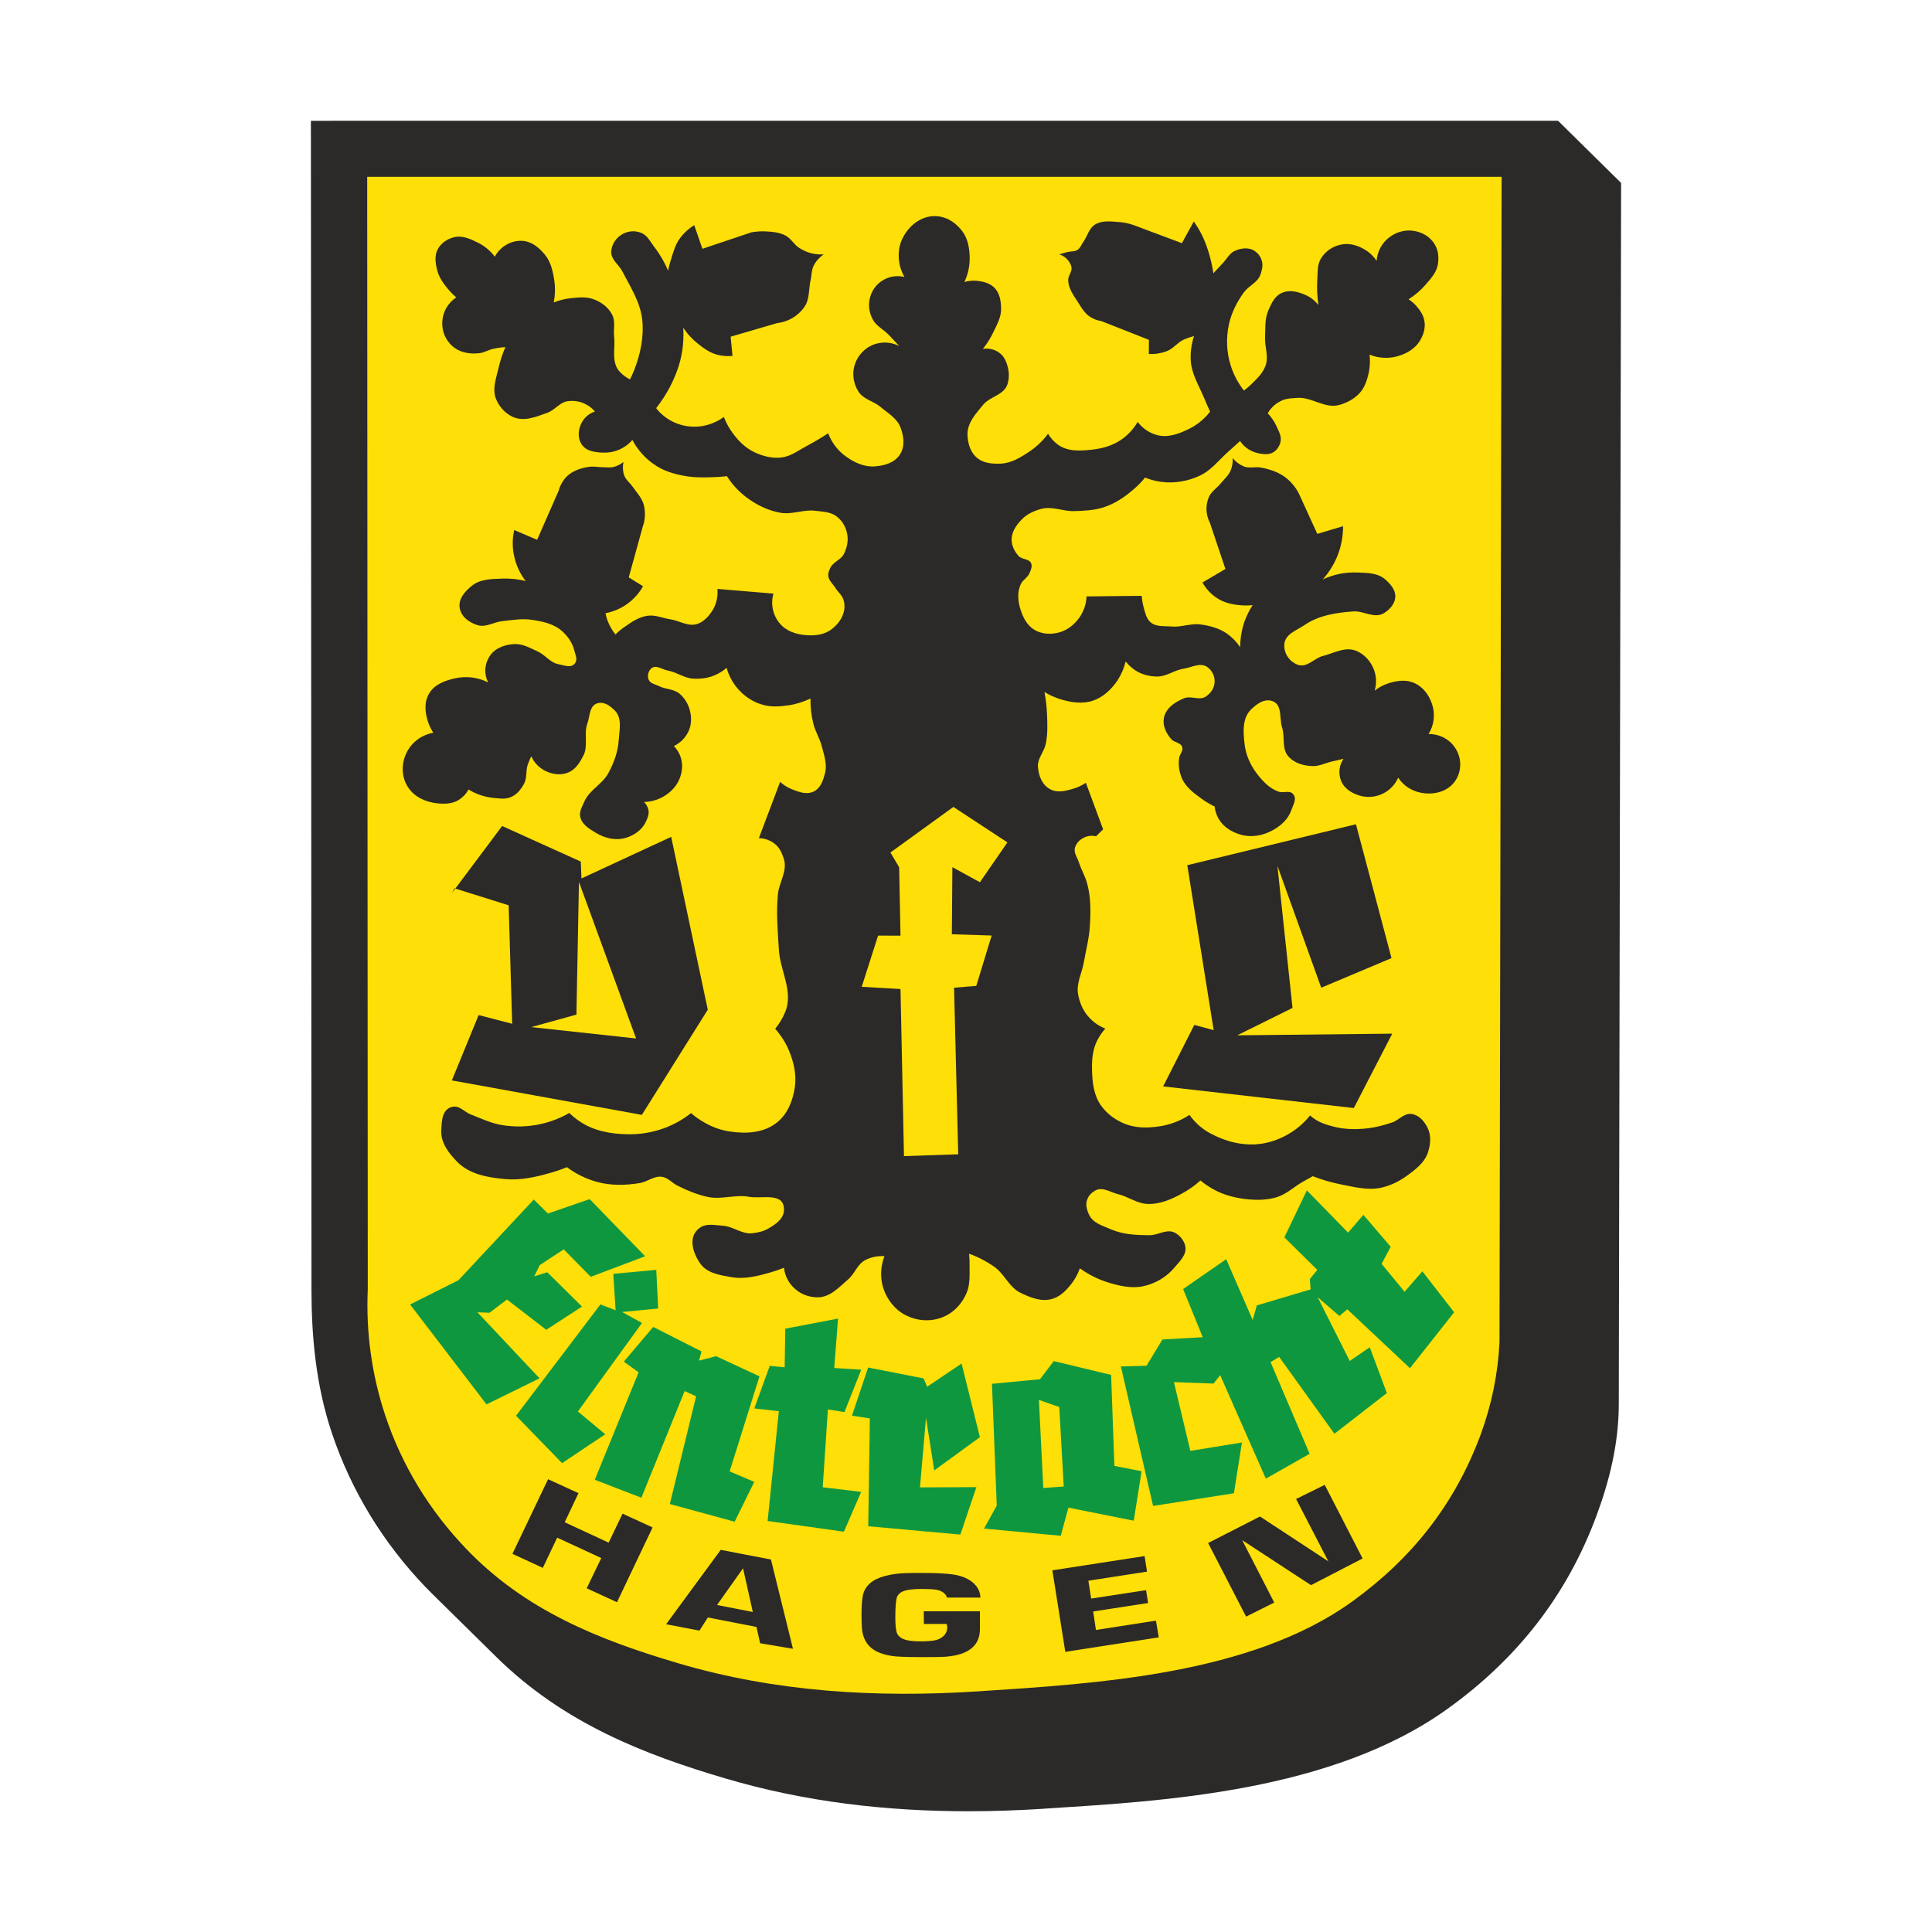
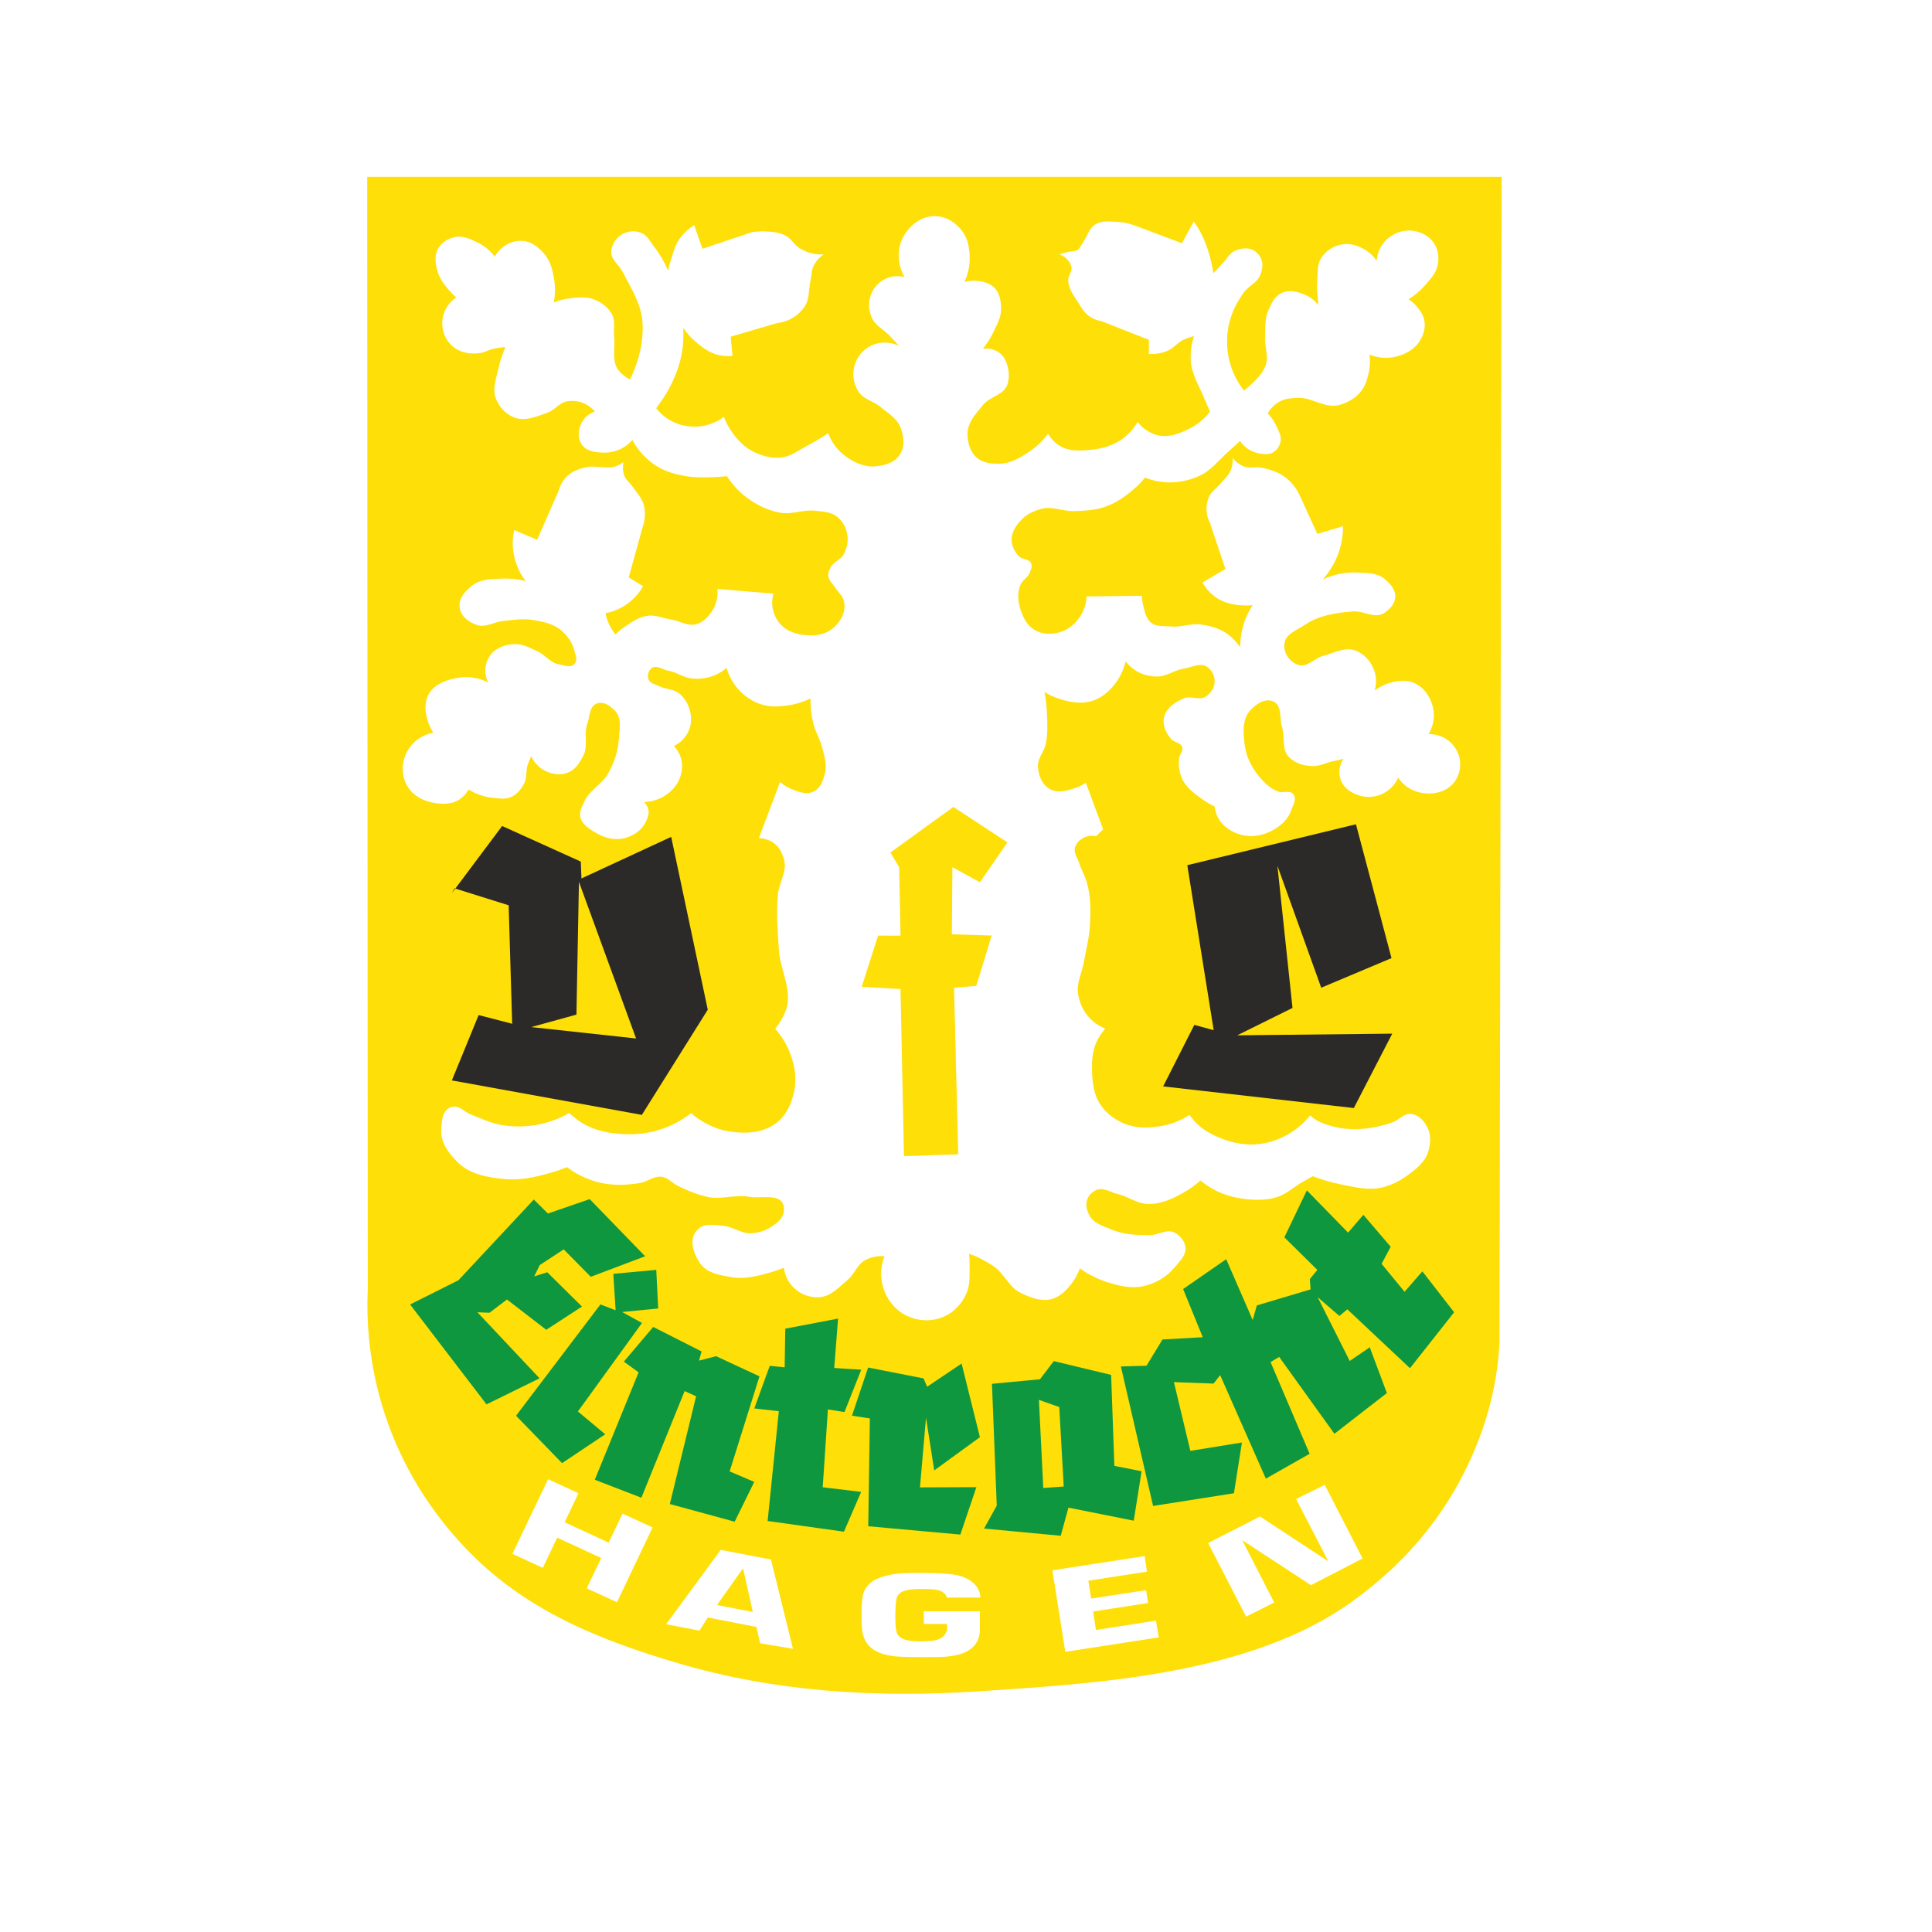
<svg xmlns="http://www.w3.org/2000/svg" xml:space="preserve" width="1000px" height="1000px" version="1.1" style="shape-rendering:geometricPrecision; text-rendering:geometricPrecision; image-rendering:optimizeQuality; fill-rule:evenodd; clip-rule:evenodd" viewBox="0 0 500 500">
  <defs>
    <style type="text/css">
   
    .fil0 {fill:none}
    .fil1 {fill:#2B2A29;fill-rule:nonzero}
    .fil2 {fill:#FEDF07;fill-rule:nonzero}
    .fil3 {fill:#0F9740;fill-rule:nonzero}
   
  </style>
  </defs>
  <g id="Ebene_x0020_1">
    <rect class="fil0" width="500" height="500" />
    <g id="VfL_x0020_Eintracht_x0020_Hagen.cdr">
-       <path class="fil1" d="M403.22 31.25l-322.76 0.01 0.15 302.39c0,11.89 1.07,24.69 5.29,37.25 4.99,14.89 13.28,28.4 24.12,39.72 0.72,0.74 1.43,1.46 2.13,2.15l16.32 16.07c17.48,17.22 38.55,25.31 59.19,31.4 20.8,6.16 41.99,8.51 62.94,8.51 6.55,0 13.12,-0.24 19.58,-0.65 0.32,-0.02 0.61,-0.07 0.89,-0.07 29.84,-1.91 73.76,-4.29 103.7,-25.89 17.66,-12.72 30.68,-29.03 38.4,-49.88 3.17,-8.53 5.75,-18.34 5.77,-28.74l0.6 -316.18 -16.32 -16.09 0 0z" />
      <path class="fil2" d="M95.03 45.76l293.59 0 -0.55 301.65c-0.4,8.16 -2.06,16.21 -4.88,23.87 -6.7,18.06 -17.84,32.1 -33.32,43.25 -26.09,18.79 -65.68,21.18 -96.94,23.2 -26.09,1.68 -52.24,0.17 -77.43,-7.29 -20.76,-6.13 -39.72,-13.78 -54.89,-29.65 -9.42,-9.83 -16.59,-21.52 -20.87,-34.37 -3.53,-10.55 -5.06,-21.68 -4.56,-32.77l-0.15 -287.89 0 0zm180.67 381.74l24.19 -3.75 -0.73 -4.33 -15.53 2.42 -0.72 -4.79 14.22 -2.19 -0.53 -3.33 -14.21 2.18 -0.72 -4.62 15.17 -2.35 -0.62 -4.03 -23.87 3.69 3.35 21.1zm-30.64 -14.05l8.66 0c-0.05,-2.28 -1.61,-4.13 -3.98,-5.13 -1.35,-0.58 -3.12,-1.24 -10.84,-1.24l-0.76 0 -0.75 0c-2.44,0 -4.86,0.01 -7.21,0.52 -3.57,0.72 -5.56,2.04 -6.55,4.24 -0.14,0.34 -0.67,1.49 -0.67,6.04 0,3.5 0.2,4.42 0.27,4.7 0.79,3.58 3.28,5.35 7.81,6.01 0.7,0.1 2.45,0.27 7.91,0.27 3.76,0 4.94,-0.05 5.44,-0.09l0.1 0c2.47,-0.2 9.11,-0.77 9.11,-7.17l0 -4.6 -14.53 0 0.03 3.28 5.63 0 0.28 0 0.05 0.29c0.05,0.21 0.08,0.4 0.08,0.64 0,1.37 -0.84,2.26 -1.75,2.76 -0.72,0.44 -1.73,0.81 -5.23,0.81 -3.71,0 -4.91,-0.69 -5.6,-1.45l-0.03 -0.03c-0.31,-0.33 -0.82,-0.98 -0.82,-4.7 0,-4.77 0.46,-5.46 0.65,-5.7 0.65,-0.96 1.78,-1.68 6.31,-1.68 3.23,0 4.19,0.27 4.72,0.51 0.88,0.38 1.5,1 1.67,1.72l0 0zm-72.67 6.9l8.63 1.65 2.17 -3.4 12.59 2.45 0.94 4.22 8.5 1.43 -5.7 -23.1 -12.99 -2.5 -14.14 19.25 0 0zm13.18 -4.98l6.73 -9.5 2.53 11.31 -9.26 -1.81 0 0zm-52.95 -13.24l7.86 3.63 3.72 -7.82 11.41 5.28 -3.77 7.83 7.84 3.6 9.21 -19.35 -7.77 -3.57 -3.6 7.5 -11.38 -5.27 3.57 -7.53 -7.87 -3.61 -9.22 19.31zm189.87 16.25l7.28 -3.64 -8.29 -16.15 17.81 11.65 13.35 -6.91 -9.8 -19.05 -7.41 3.66 8.34 16.13 -17.68 -11.6 -13.43 6.86 9.83 19.05zm-52.18 -239.3c1.25,0.8 2.61,1.39 4.04,1.85 2.79,0.87 5.81,1.35 8.62,0.36 2.61,-0.91 4.62,-2.87 6.18,-5.11 1,-1.53 1.75,-3.23 2.16,-5 0.88,1.12 2.01,2.09 3.28,2.75 1.46,0.77 3.09,1.11 4.7,1.15 2.51,0.1 4.57,-1.65 6.99,-2.01 2.12,-0.33 4.51,-1.82 6.38,-0.29 1.34,1.11 1.97,2.83 1.58,4.51 -0.29,1.25 -1.1,2.23 -2.13,2.95 -1.68,1.17 -3.88,-0.29 -5.71,0.48 -2.54,1.05 -5.12,2.85 -5.26,5.75 -0.08,1.83 0.83,3.48 1.98,4.82 0.77,0.91 2.57,0.86 2.86,2.16 0.23,0.96 -0.65,1.7 -0.79,2.61 -0.3,1.78 -0.04,3.57 0.64,5.25 0.96,2.33 3.07,3.91 5.06,5.34 1.08,0.79 2.23,1.49 3.45,2.07 0.12,1.1 0.48,2.23 1.06,3.21 1.2,2.09 3.35,3.4 5.65,4.07 2.74,0.8 5.61,0.29 8.08,-1 2.26,-1.18 4.24,-2.93 5.08,-5.37 0.45,-1.35 1.54,-2.95 0.41,-4.17 -0.91,-1.01 -2.47,-0.17 -3.64,-0.55 -2.48,-0.85 -4.25,-2.79 -5.78,-4.8 -1.7,-2.28 -2.83,-4.89 -3.12,-7.69 -0.35,-3.12 -0.62,-6.69 1.87,-8.99 1.34,-1.23 3,-2.5 4.91,-2.11 3.17,0.67 2.16,4.5 2.93,6.9 0.84,2.52 -0.21,5.68 1.8,7.72 1.63,1.68 3.98,2.3 6.28,2.32 1.65,0 3.16,-0.79 4.77,-1.17 1.06,-0.22 2.06,-0.48 3.07,-0.72 -1.16,1.68 -1.39,3.79 -0.65,5.68 0.82,2.07 2.83,3.28 4.93,3.88 1.87,0.53 3.91,0.37 5.66,-0.43 1.87,-0.84 3.38,-2.37 4.2,-4.24 1.31,2.01 3.4,3.4 5.8,3.88 3.45,0.7 7.31,-0.26 9.18,-3.38 1.84,-3.09 1.26,-6.97 -1.28,-9.49 -1.55,-1.51 -3.64,-2.35 -5.84,-2.3 1.44,-2.32 1.77,-5.15 0.91,-7.72 -0.82,-2.56 -2.61,-4.87 -5.25,-5.73 -1.92,-0.65 -3.95,-0.31 -5.87,0.26 -1.37,0.43 -2.64,1.08 -3.74,1.95 0.6,-1.99 0.45,-4.13 -0.44,-6.02 -0.85,-1.85 -2.32,-3.41 -4.24,-4.24 -2.9,-1.25 -5.84,0.57 -8.7,1.29 -2.25,0.55 -4.12,3.17 -6.56,2.26 -2.11,-0.82 -3.48,-2.81 -3.45,-5.01 0.01,-2.9 3.21,-3.84 5.29,-5.28 3.69,-2.52 8.24,-3.19 12.66,-3.5 2.63,-0.16 5.46,1.99 7.91,0.41 1.48,-0.94 2.75,-2.35 2.87,-4.12 0.1,-1.9 -1.25,-3.36 -2.59,-4.56 -1.98,-1.75 -4.79,-1.7 -7.34,-1.8 -3.04,-0.12 -6.08,0.51 -8.84,1.8 1.8,-2.04 3.24,-4.41 4.12,-6.97 0.77,-2.21 1.13,-4.49 1.13,-6.81l-6.66 1.99 -4.77 -10.43c-0.81,-1.6 -1.99,-3.04 -3.45,-4.17 -1.85,-1.41 -4.07,-2.13 -6.35,-2.56 -1.47,-0.29 -3.04,0.26 -4.44,-0.29 -1.15,-0.49 -2.13,-1.21 -2.88,-2.18 0.05,1.1 -0.11,2.15 -0.52,3.16 -0.51,1.34 -1.68,2.28 -2.55,3.36 -0.99,1.24 -2.49,2.13 -3.12,3.61 -0.9,2.16 -0.79,4.59 0.3,6.67l4 11.91 -5.94 3.5c0.84,1.49 1.96,2.76 3.35,3.76 2.28,1.66 5.14,2.16 7.91,2.19 0.58,0 1.15,-0.03 1.71,-0.1 -0.86,1.37 -1.59,2.83 -2.14,4.36 -0.69,2.11 -1.07,4.32 -1.07,6.55 -0.94,-1.42 -2.14,-2.64 -3.52,-3.6 -1.97,-1.34 -4.32,-1.96 -6.69,-2.3 -2.52,-0.36 -5.07,0.77 -7.58,0.53 -1.88,-0.17 -4.01,0.16 -5.44,-1.13 -1.1,-1 -1.39,-2.5 -1.77,-3.89 -0.25,-0.93 -0.41,-1.91 -0.49,-2.92l-14.28 0.15c-0.05,1.89 -0.68,3.73 -1.75,5.34 -1.37,1.99 -3.34,3.55 -5.73,4.08 -2.01,0.45 -4.17,0.31 -5.97,-0.75 -1.87,-1.1 -2.92,-3.09 -3.57,-5.08 -0.74,-2.23 -1.02,-4.74 0.09,-6.9 0.53,-1.01 1.68,-1.58 2.14,-2.64 0.35,-0.79 0.74,-1.58 0.52,-2.45 -0.38,-1.4 -2.42,-1.07 -3.3,-2.05 -0.97,-1.06 -1.66,-2.38 -1.8,-3.84 -0.19,-2.16 1.07,-4.02 2.54,-5.56 1.34,-1.44 3.16,-2.25 5.03,-2.78 2.88,-0.82 5.75,0.67 8.66,0.55 2.49,-0.07 5.06,-0.19 7.45,-0.94 3,-0.95 5.65,-2.73 7.98,-4.79 1.04,-0.88 1.99,-1.87 2.86,-2.95 1.82,0.75 3.78,1.15 5.72,1.25 2.85,0.09 5.69,-0.48 8.27,-1.66 3.07,-1.36 5.11,-4.12 7.55,-6.3 1.04,-0.91 2.07,-1.85 3.05,-2.75 1.1,1.69 2.9,2.84 4.92,3.21 1.19,0.21 2.51,0.38 3.59,-0.24 1.03,-0.58 1.66,-1.59 1.94,-2.69 0.36,-1.49 -0.46,-2.85 -1.05,-4.17 -0.56,-1.2 -1.32,-2.33 -2.24,-3.28 0.87,-1.54 2.21,-2.71 3.82,-3.38 1.2,-0.51 2.46,-0.51 3.76,-0.61 3.81,-0.31 7.33,2.98 11.12,1.78 2.07,-0.62 4.03,-1.7 5.4,-3.41 1.05,-1.31 1.59,-2.94 1.96,-4.55 0.41,-1.65 0.48,-3.33 0.29,-5.01 2.18,0.89 4.6,1.06 6.88,0.51 2.54,-0.65 4.91,-1.97 6.23,-4.24 0.89,-1.52 1.4,-3.26 1.08,-5.01 -0.26,-1.49 -1.11,-2.76 -2.11,-3.89 -0.56,-0.64 -1.25,-1.22 -1.98,-1.7 1.66,-1.05 3.15,-2.32 4.43,-3.81 1.32,-1.53 2.78,-3.12 3.13,-5.13 0.32,-1.75 0.17,-3.6 -0.74,-5.18 -1.21,-2.13 -3.48,-3.38 -5.89,-3.64 -2.14,-0.22 -4.27,0.45 -5.95,1.75 -1.89,1.44 -3.09,3.67 -3.25,6.04 -0.8,-1.17 -1.83,-2.16 -3.05,-2.88 -1.65,-0.98 -3.55,-1.63 -5.49,-1.41 -2.47,0.28 -4.7,1.68 -5.94,3.83 -0.93,1.63 -0.75,3.53 -0.87,5.32 -0.14,2.18 -0.04,4.39 0.29,6.6 -0.91,-1.13 -2.04,-2.05 -3.38,-2.62 -1.96,-0.86 -4.22,-1.44 -6.23,-0.45 -1.82,0.86 -2.62,2.8 -3.38,4.53 -0.94,2.16 -0.72,4.55 -0.82,6.82 -0.14,2.5 1.01,5.07 0.1,7.46 -0.7,1.94 -2.23,3.36 -3.69,4.79 -0.61,0.58 -1.23,1.11 -1.87,1.61 -1.54,-1.94 -2.71,-4.17 -3.45,-6.54 -1.08,-3.43 -1.21,-7.1 -0.44,-10.65 0.67,-2.99 2.07,-5.77 3.89,-8.27 1.22,-1.65 3.5,-2.49 4.24,-4.48 0.38,-1.13 0.72,-2.32 0.41,-3.5 -0.24,-1.01 -0.85,-1.94 -1.71,-2.56 -1.57,-1.2 -3.69,-0.92 -5.44,-0.1 -1.3,0.65 -1.94,2.04 -2.92,3.05 -0.82,0.91 -1.66,1.8 -2.5,2.68 -0.24,-1.6 -0.6,-3.24 -1.05,-4.84 -0.55,-1.85 -1.2,-3.69 -2.09,-5.39 -0.55,-1.11 -1.22,-2.16 -1.92,-3.17l-3.09 5.62 -12.61 -4.73c-1.27,-0.41 -2.56,-0.69 -3.9,-0.76 -2.04,-0.15 -4.27,-0.44 -6.07,0.74 -1.46,0.98 -1.84,2.85 -2.83,4.27 -0.55,0.74 -0.84,1.74 -1.65,2.25 -0.74,0.45 -1.66,0.31 -2.46,0.5 -0.76,0.17 -1.47,0.41 -2.19,0.63 0.69,0.21 1.29,0.6 1.79,1.04 0.65,0.63 1.18,1.4 1.35,2.29 0.19,1.12 -0.77,2.03 -0.84,3.14 -0.07,2.21 1.32,4.05 2.5,5.87 0.93,1.47 1.77,3.02 3.33,3.93 0.83,0.51 1.77,0.84 2.77,1.01l12.28 4.84 -0.03 3.67c1.58,0.07 3.14,-0.17 4.59,-0.72 1.72,-0.63 2.8,-2.23 4.42,-3 0.87,-0.38 1.78,-0.69 2.69,-0.93 -0.65,1.98 -0.94,4.05 -0.86,6.11 0.13,3.54 2.09,6.61 3.42,9.8 0.5,1.25 1.06,2.45 1.6,3.64 -1.46,1.9 -3.34,3.46 -5.53,4.51 -2.58,1.27 -5.5,2.37 -8.38,1.51 -1.95,-0.57 -3.63,-1.75 -4.82,-3.35 -1.08,1.82 -2.52,3.4 -4.29,4.62 -2.21,1.51 -4.82,2.26 -7.48,2.55 -3.05,0.33 -6.32,0.57 -8.9,-1.3 -1.02,-0.74 -1.89,-1.7 -2.54,-2.81 -1.37,1.88 -3.04,3.43 -4.98,4.72 -2.23,1.49 -4.63,2.93 -7.39,3.02 -2.08,0.05 -4.26,-0.09 -5.92,-1.43 -1.84,-1.49 -2.49,-3.84 -2.56,-6.09 -0.05,-3.12 2.23,-5.47 4.1,-7.77 1.75,-2.08 5.32,-2.47 6.23,-5.2 0.46,-1.39 0.48,-2.93 0.14,-4.34 -0.35,-1.49 -0.96,-2.97 -2.25,-3.88 -1.22,-0.89 -2.76,-1.25 -4.24,-0.98 1.15,-1.44 2.11,-3 2.87,-4.65 0.87,-1.82 1.9,-3.67 1.85,-5.75 -0.03,-2.04 -0.34,-4.22 -1.94,-5.64 -1.15,-1 -2.66,-1.41 -4.17,-1.58 -1.13,-0.12 -2.28,-0.02 -3.38,0.29 0.91,-1.95 1.39,-4.08 1.36,-6.19 -0.02,-2.42 -0.41,-4.87 -1.84,-6.85 -1.49,-2.02 -3.6,-3.58 -6.12,-3.93 -4.05,-0.56 -7.55,2.04 -9.32,5.49 -0.96,1.79 -1.22,3.83 -1.03,5.82 0.17,1.53 0.65,3.02 1.43,4.36 -1.72,-0.41 -3.54,-0.21 -5.12,0.6 -2.18,1.08 -3.6,3.19 -3.96,5.54 -0.26,1.68 0.1,3.35 0.86,4.84 0.89,1.7 2.74,2.56 4.06,3.91 0.96,0.98 1.89,1.99 2.8,2.99 -1.89,-0.98 -4.15,-1.17 -6.21,-0.52 -2.54,0.81 -4.45,2.8 -5.27,5.27 -0.76,2.35 -0.41,4.89 0.91,7 1.25,2.04 3.91,2.49 5.66,3.95 1.94,1.64 4.36,2.98 5.27,5.42 0.84,2.25 1.2,4.89 -0.21,7 -1.4,2.13 -3.98,2.83 -6.43,3.02 -2.73,0.21 -5.27,-0.96 -7.45,-2.52 -2.14,-1.51 -3.74,-3.62 -4.65,-6.04 -1.8,1.18 -3.62,2.26 -5.51,3.26 -2.14,1.13 -4.15,2.73 -6.6,3 -2.35,0.29 -4.72,-0.32 -6.85,-1.3 -2.71,-1.24 -4.8,-3.5 -6.4,-5.96 -0.65,-1.01 -1.22,-2.12 -1.63,-3.24 -1.8,1.34 -3.94,2.18 -6.16,2.45 -3.04,0.35 -6.14,-0.39 -8.64,-2.14 -1.04,-0.72 -1.96,-1.58 -2.73,-2.57 1.33,-1.72 2.52,-3.52 3.53,-5.43 1.53,-2.95 2.71,-6.07 3.21,-9.36 0.32,-1.98 0.38,-4.02 0.28,-6.04 1.02,1.59 2.34,3 3.82,4.17 1.61,1.3 3.36,2.5 5.39,2.93 1.17,0.26 2.38,0.31 3.53,0.21l-0.48 -4.98 12.03 -3.52c2.88,-0.32 5.47,-1.85 7.1,-4.25 1.36,-2.01 1.03,-4.55 1.55,-6.83 0.29,-1.24 0.22,-2.61 0.82,-3.81 0.6,-1.17 1.48,-2.13 2.57,-2.9 -1.37,0.09 -2.74,-0.07 -4.01,-0.53 -0.83,-0.29 -1.58,-0.67 -2.3,-1.13 -1.36,-0.83 -2.11,-2.47 -3.57,-3.21 -1.6,-0.84 -3.51,-1.01 -5.32,-1.08 -1.15,-0.05 -2.33,0.05 -3.46,0.24l-12.72 4.27 -2.11 -6.11c-1.49,0.91 -2.78,2.1 -3.81,3.55 -1.11,1.55 -1.61,3.44 -2.19,5.27 -0.31,0.96 -0.58,1.94 -0.76,2.95 -0.94,-2.21 -2.13,-4.27 -3.62,-6.19 -0.99,-1.27 -1.71,-2.95 -3.34,-3.59 -1.79,-0.75 -3.88,-0.46 -5.43,0.69 -1.37,0.99 -2.24,2.52 -2.33,4.17 -0.1,2.06 1.94,3.33 2.83,5.03 2.04,3.96 4.57,7.82 5.16,12.3 0.54,4.58 -0.41,9.21 -2.12,13.49 -0.31,0.75 -0.63,1.52 -1.01,2.24 -1,-0.48 -1.91,-1.16 -2.68,-1.99 -2.26,-2.48 -1.08,-6.01 -1.43,-9.04 -0.23,-1.89 0.4,-3.96 -0.51,-5.71 -0.91,-1.77 -2.54,-3.06 -4.37,-3.83 -2.03,-0.91 -4.29,-0.67 -6.44,-0.43 -1.49,0.16 -2.91,0.53 -4.3,1.08 0.35,-1.89 0.41,-3.79 0.13,-5.66 -0.36,-2.42 -0.89,-4.91 -2.52,-6.81 -1.41,-1.68 -3.21,-3.21 -5.49,-3.45 -2.16,-0.21 -4.27,0.6 -5.82,2.04 -0.63,0.6 -1.18,1.27 -1.56,2.04 -1.17,-1.56 -2.69,-2.79 -4.42,-3.65 -1.91,-0.95 -4.05,-1.94 -6.2,-1.36 -1.73,0.43 -3.31,1.51 -4.15,3.09 -0.89,1.66 -0.6,3.59 -0.16,5.34 0.45,1.94 1.65,3.58 2.92,5.09 0.62,0.71 1.3,1.41 2.03,2.03 -2.03,1.35 -3.37,3.53 -3.59,5.93 -0.26,2.58 0.72,5.12 2.73,6.8 1.92,1.63 4.54,2.01 7.04,1.68 1.17,-0.17 2.22,-0.86 3.42,-1.1 1.02,-0.24 2.06,-0.38 3.11,-0.44 -0.74,1.73 -1.34,3.53 -1.75,5.35 -0.6,2.66 -1.74,5.46 -0.64,8.13 0.81,1.94 2.3,3.64 4.26,4.55 2.93,1.36 6.09,0 8.97,-1.03 1.97,-0.69 3.26,-2.78 5.39,-3.02 1.56,-0.2 3.19,0.07 4.58,0.81 0.91,0.46 1.7,1.08 2.37,1.87 -1.66,0.56 -2.97,1.75 -3.64,3.34 -0.72,1.65 -0.84,3.56 0.19,5.15 1.23,1.87 3.62,2.09 5.73,2.16 2.83,0.07 5.58,-1.13 7.41,-3.29 1.46,2.78 3.62,5.11 6.3,6.78 2.44,1.52 5.25,2.24 8.08,2.67 1.91,0.28 3.89,0.26 5.83,0.21 1.4,-0.02 2.83,-0.12 4.26,-0.28 1.56,2.46 3.62,4.57 6.06,6.2 2.33,1.58 4.96,2.76 7.77,3.26 3.05,0.56 6.07,-0.93 9.11,-0.5 1.82,0.24 3.81,0.24 5.37,1.39 1.59,1.18 2.59,2.97 2.86,4.91 0.26,1.7 -0.15,3.43 -0.97,4.99 -0.79,1.46 -2.78,1.97 -3.47,3.52 -0.22,0.53 -0.48,1.06 -0.51,1.66 -0.09,1.39 1.13,2.35 1.83,3.45 0.65,1.08 1.7,1.84 2.1,3.07 0.94,2.89 -0.62,5.78 -2.97,7.59 -1.84,1.47 -4.26,1.78 -6.56,1.61 -2.64,-0.17 -5.3,-1.03 -7,-3.11 -1.75,-2.11 -2.35,-4.99 -1.58,-7.65l-14.51 -1.22c0.21,2.05 -0.29,4.14 -1.46,5.87 -0.87,1.29 -1.97,2.47 -3.45,3.09 -2.4,1.01 -4.8,-0.69 -7.19,-1.08 -1.99,-0.28 -3.91,-1.22 -5.97,-0.93 -2.21,0.31 -4.1,1.58 -5.89,2.85 -0.85,0.57 -1.69,1.25 -2.41,1.99 -0.74,-0.91 -1.34,-1.89 -1.79,-2.95 -0.39,-0.81 -0.62,-1.68 -0.79,-2.54 1.98,-0.4 3.88,-1.18 5.53,-2.35 1.73,-1.25 3.17,-2.8 4.17,-4.65l-3.69 -2.28 3.62 -13.11c0.65,-1.79 0.74,-3.74 0.29,-5.58 -0.45,-1.83 -1.82,-3.22 -2.86,-4.72 -0.71,-1.04 -1.82,-1.83 -2.25,-3.05 -0.36,-1.1 -0.4,-2.28 -0.17,-3.4 -0.79,0.64 -1.72,1.1 -2.73,1.32 -0.79,0.16 -1.59,0.04 -2.38,0.04 -1.26,0 -2.49,-0.29 -3.73,-0.12 -2.52,0.34 -5.04,1.27 -6.57,3.36 -0.62,0.86 -1.1,1.82 -1.37,2.85l-5.56 12.68 -5.92 -2.52c-0.53,2.26 -0.53,4.58 0,6.86 0.5,2.3 1.51,4.46 2.95,6.33 -1.97,-0.48 -3.96,-0.7 -5.98,-0.63 -2.77,0.12 -5.81,0.06 -8.05,1.95 -1.68,1.39 -3.37,3.21 -3.06,5.51 0.31,2.37 2.41,3.88 4.6,4.58 2.21,0.69 4.29,-0.82 6.47,-1.03 2.59,-0.29 5.2,-0.73 7.79,-0.32 2.74,0.44 5.56,1.01 7.67,2.93 1.51,1.34 2.68,3.04 3.16,5.01 0.25,1.05 0.89,2.2 0.22,3.21 -0.96,1.46 -2.83,0.6 -4.27,0.33 -2.16,-0.36 -3.45,-2.4 -5.37,-3.28 -1.98,-0.89 -3.97,-2.09 -6.23,-1.94 -2.46,0.16 -4.98,1.08 -6.32,3.21 -1.3,2.04 -1.42,4.58 -0.34,6.71 -2.62,-1.32 -5.59,-1.7 -8.46,-1.08 -2.69,0.58 -5.47,1.59 -6.86,4.03 -1.34,2.32 -1,5.08 -0.14,7.53 0.31,0.88 0.75,1.76 1.27,2.54 -3.12,0.57 -5.8,2.61 -7.07,5.49 -1.25,2.8 -1.16,6.09 0.57,8.67 1.59,2.44 4.37,3.7 7.22,4.08 1.99,0.24 4.15,0.24 5.89,-0.86 1.06,-0.68 1.92,-1.59 2.5,-2.69 1.96,1.22 4.15,1.94 6.45,2.18 1.48,0.14 3.02,0.41 4.41,-0.17 1.63,-0.62 2.73,-2.04 3.53,-3.52 0.78,-1.49 0.41,-3.24 0.91,-4.82 0.26,-0.77 0.56,-1.53 0.96,-2.25 0.71,1.65 2.01,2.97 3.64,3.79 1.84,0.89 3.97,1.2 5.9,0.4 1.91,-0.76 2.98,-2.56 3.9,-4.31 1.36,-2.57 0.07,-5.68 1.06,-8.37 0.7,-1.94 0.47,-4.93 2.97,-5.32 1.58,-0.24 2.88,0.77 3.96,1.78 2.18,2.03 1.36,5.14 1.19,7.81 -0.19,3.05 -1.25,5.92 -2.71,8.61 -1.53,2.8 -4.81,4.29 -6.14,7.21 -0.5,1.2 -1.26,2.33 -1.17,3.64 0.19,2.23 2.26,3.46 4.05,4.53 2.55,1.56 5.63,2.21 8.44,1.11 1.9,-0.72 3.6,-1.99 4.48,-3.81 0.49,-1.01 0.96,-2.07 0.74,-3.19 -0.18,-0.79 -0.57,-1.51 -1.14,-2.06 1.82,-0.05 3.59,-0.55 5.13,-1.47 1.89,-1.12 3.45,-2.78 4.18,-4.86 0.69,-1.85 0.75,-3.91 -0.01,-5.76 -0.36,-0.89 -0.92,-1.7 -1.58,-2.39 1.67,-0.79 2.99,-2.13 3.78,-3.79 0.89,-1.92 0.84,-4.1 0.16,-6.09 -0.49,-1.41 -1.31,-2.66 -2.44,-3.64 -1.5,-1.3 -3.71,-1.13 -5.41,-2.02 -0.92,-0.47 -2.18,-0.59 -2.61,-1.63 -0.37,-0.88 -0.18,-1.94 0.44,-2.68 1.24,-1.49 3.05,0.07 4.56,0.33 2.26,0.39 4.18,1.95 6.48,2.07 1.89,0.12 3.78,-0.1 5.54,-0.84 1.15,-0.48 2.22,-1.15 3.15,-1.94 0.56,2.01 1.57,3.86 2.91,5.41 1.62,1.87 3.74,3.33 6.13,4.05 2.23,0.72 4.6,0.58 6.91,0.24 2.01,-0.29 3.95,-0.91 5.77,-1.77 -0.07,2.18 0.2,4.41 0.73,6.51 0.5,2.09 1.72,3.91 2.22,5.98 0.58,2.25 1.39,4.55 0.79,6.87 -0.48,1.8 -1.08,3.74 -2.8,4.65 -1.87,0.99 -3.98,0.19 -5.83,-0.55 -1.12,-0.45 -2.1,-1.1 -2.99,-1.87l-5.49 14.55c1.56,0.03 3.07,0.58 4.26,1.59 1.18,0.98 1.76,2.41 2.21,3.8 0.98,3.12 -1.27,6.1 -1.55,9.16 -0.46,4.8 -0.04,9.62 0.26,14.39 0.31,5.34 3.81,10.74 1.65,16.01 -0.64,1.58 -1.54,3.07 -2.61,4.39 1.5,1.7 2.73,3.59 3.59,5.7 1.22,2.92 1.94,6.13 1.51,9.3 -0.48,3.43 -1.77,6.86 -4.5,9.13 -3.43,2.85 -8.08,3.09 -12.35,2.45 -2.3,-0.33 -4.53,-1.16 -6.54,-2.31 -1.24,-0.69 -2.42,-1.5 -3.48,-2.46 -2.08,1.65 -4.43,2.97 -6.94,3.9 -3.05,1.11 -6.29,1.66 -9.54,1.58 -4.27,-0.07 -8.64,-0.86 -12.2,-3.23 -1.01,-0.67 -1.97,-1.44 -2.84,-2.28 -2.25,1.3 -4.69,2.26 -7.24,2.83 -3.35,0.78 -6.85,0.86 -10.28,0.29 -2.8,-0.48 -5.37,-1.72 -8.01,-2.75 -1.61,-0.61 -2.9,-2.41 -4.77,-1.95 -2.71,0.65 -2.71,3.76 -2.83,6.09 -0.16,3.19 1.9,5.85 4.06,8.08 3.25,3.33 8.02,4.12 12.53,4.53 3.96,0.36 7.84,-0.53 11.63,-1.61 1.48,-0.41 2.9,-0.9 4.31,-1.48 2.3,1.75 4.94,3.02 7.74,3.81 3.65,1 7.48,0.91 11.17,0.29 1.97,-0.34 3.72,-1.97 5.78,-1.59 1.51,0.29 2.54,1.57 3.84,2.24 2.56,1.26 5.25,2.41 8.07,2.99 3.48,0.67 7.07,-0.72 10.55,-0.07 3.17,0.6 9.16,-1.35 9.01,3.42 -0.06,2.31 -2.13,3.67 -3.98,4.75 -1.31,0.77 -2.8,1.12 -4.31,1.27 -2.66,0.25 -4.94,-1.82 -7.58,-1.96 -2.01,-0.12 -4.24,-0.7 -5.94,0.56 -3.12,2.27 -1.8,6.37 0.05,9.1 1.75,2.63 5.13,3.12 8.08,3.64 3.47,0.63 6.97,-0.29 10.28,-1.24 1.16,-0.34 2.28,-0.73 3.4,-1.18 0.2,1.85 1.01,3.6 2.33,4.96 1.65,1.75 3.96,2.69 6.38,2.69 3.26,0 5.51,-2.59 7.83,-4.58 1.78,-1.49 2.45,-4.03 4.58,-5.1 1.51,-0.76 3.22,-1.09 4.89,-0.96 -1.03,2.63 -1.15,5.55 -0.31,8.24 0.96,2.92 2.9,5.51 5.7,6.98 3.05,1.58 6.62,1.84 9.81,0.5 2.85,-1.17 4.96,-3.55 6.11,-6.33 0.86,-2.11 0.7,-4.41 0.72,-6.62 0.02,-1.14 -0.02,-2.27 -0.12,-3.4 2.28,0.79 4.41,1.92 6.41,3.29 2.7,1.84 3.9,5.39 6.92,6.83 2.66,1.29 5.65,2.49 8.58,1.43 1.89,-0.69 3.31,-2.18 4.52,-3.71 0.97,-1.25 1.72,-2.61 2.22,-4.07 2.13,1.53 4.5,2.75 7.02,3.56 2.99,0.94 6.18,1.73 9.3,1.09 3.19,-0.68 6.08,-2.35 8.17,-4.85 1.34,-1.63 3.29,-3.33 2.79,-5.58 -0.32,-1.42 -1.28,-2.59 -2.49,-3.33 -2.14,-1.32 -4.51,0.57 -6.79,0.54 -3.36,-0.02 -6.76,-0.16 -9.88,-1.5 -2.13,-0.94 -4.72,-1.58 -5.73,-3.81 -0.6,-1.28 -1.01,-2.72 -0.43,-4.05 0.36,-0.94 1.08,-1.66 1.97,-2.17 1.94,-1.12 3.98,0.44 5.91,0.89 2.62,0.6 4.87,2.42 7.56,2.54 3.47,0.17 6.68,-1.34 9.61,-3.02 1.51,-0.86 2.9,-1.87 4.2,-3.04 1.36,1.13 2.82,2.05 4.42,2.83 2.26,1.05 4.73,1.68 7.2,1.97 2.71,0.3 5.46,0.33 8.07,-0.46 2.62,-0.79 4.59,-2.79 6.93,-4.08 0.82,-0.45 1.61,-0.91 2.46,-1.37 2.36,0.94 4.84,1.63 7.37,2.14 3.46,0.67 6.98,1.61 10.48,0.8 2.37,-0.56 4.6,-1.66 6.56,-3.1 2.26,-1.63 4.61,-3.43 5.45,-6.18 0.61,-2.02 0.81,-4.22 -0.15,-6.17 -0.84,-1.68 -2.11,-3.25 -4.07,-3.59 -2,-0.34 -3.36,1.64 -5.13,2.2 -2.01,0.68 -4.05,1.22 -6.16,1.49 -3.02,0.36 -6.09,0.34 -9.07,-0.45 -1.53,-0.39 -3.08,-0.85 -4.45,-1.71 -0.53,-0.33 -1.05,-0.71 -1.54,-1.15 -1.36,1.7 -3.02,3.21 -4.88,4.38 -2.48,1.59 -5.31,2.67 -8.22,3 -3.39,0.41 -6.82,-0.21 -9.95,-1.46 -1.97,-0.79 -3.89,-1.77 -5.47,-3.13 -1.01,-0.87 -1.92,-1.85 -2.69,-2.93 -2.42,1.58 -5.17,2.61 -8.02,2.99 -2.96,0.43 -6,0.41 -8.76,-0.71 -2.42,-0.99 -4.57,-2.55 -6.08,-4.68 -1.9,-2.63 -2.28,-5.94 -2.35,-9.11 -0.08,-2.56 0.11,-5.22 1.24,-7.57 0.58,-1.18 1.32,-2.28 2.19,-3.27 -1.47,-0.57 -2.79,-1.43 -3.89,-2.56 -1.75,-1.73 -2.76,-4 -3.16,-6.38 -0.46,-2.78 0.95,-5.34 1.46,-8.02 0.53,-3.15 1.39,-6.24 1.58,-9.43 0.24,-3.81 0.31,-7.64 -0.74,-11.34 -0.51,-1.79 -1.47,-3.4 -2.04,-5.17 -0.41,-1.32 -1.47,-2.57 -1.04,-3.98 0.29,-0.94 0.96,-1.73 1.8,-2.25 1.06,-0.7 2.36,-0.94 3.63,-0.63l1.84 -1.8 -4.48 -12.06c-0.98,0.68 -2.05,1.21 -3.23,1.54 -1.9,0.57 -4.01,1.15 -5.9,0.19 -2.18,-1.1 -3.1,-3.52 -3.26,-5.84 -0.17,-2.16 1.58,-3.86 2.01,-5.9 0.53,-2.5 0.46,-5.03 0.34,-7.6 -0.07,-1.97 -0.3,-3.91 -0.66,-5.88l0 0zm-36.36 120.13l-0.9 -43.25 -10.04 -0.58 4.24 -13.25 5.8 0.02 -0.35 -17.71 -2.26 -3.81 16.3 -11.8 13.98 9.18 -7.12 10.31 -7.12 -3.9 -0.14 17.37 10.3 0.32 -3.98 13.04 -5.75 0.47 1.08 43.11 -14.04 0.48z" />
      <path class="fil3" d="M317.34 325.88l-11.15 7.72 5.08 12.47 -10.43 0.59 -4.12 6.79 -6.64 0.19 8.34 36.1 20.92 -3.29 2.07 -13.13 -13.35 2.16 -4.25 -17.79 10.26 0.38 1.71 -2.18 11.82 26.78 11.33 -6.43 -10.11 -23.73 2.23 -1.34 14.3 19.89 13.57 -10.54 -4.43 -11.85 -5.18 3.55 -8.3 -16.51 5.62 4.86 2.06 -1.72 16.21 15.24 11.43 -14.48 -8.23 -10.59 -4.6 5.29 -5.94 -7.23 2.35 -4.42 -7.07 -8.26 -3.96 4.6 -10.67 -10.93 -5.82 12.15 8.53 8.43 -1.94 2.38 0.2 2.66 -13.91 4.15 -1.08 3.77 -6.85 -15.73 0 0zm-150.38 -0.76l-14.35 -14.79 -10.81 3.73 -3.65 -3.62 -19.51 20.89 -12.51 6.27 19.78 25.85 13.73 -6.74 -16.08 -17.09 3.13 0.12 4.51 -3.43 10.17 7.84 9.25 -6.01 -8.99 -8.88 -3.38 1.06 1.44 -2.92 6.2 -4.06 7 7.1 14.07 -5.32 0 0zm2.09 18.29l-7.6 8.98 3.82 2.77 -11.34 27.8 12.06 4.65 11.19 -27.6 2.97 1.35 -6.8 27.88 16.78 4.58 5.07 -10.31 -6.37 -2.71 7.72 -24.6 -11.22 -5.22 -4.43 1.15 0.67 -2.37 -12.52 -6.35 0 0zm87.67 14.72l1.24 31.52 -3.29 5.94 19.85 1.87 1.99 -7.28 16.9 3.37 2.04 -12.8 -7.05 -1.38 -0.84 -23.55 -14.84 -3.57 -3.57 4.7 -12.43 1.18 0 0zm-86.88 -29.49l-11.12 1.03 0.6 9.42 -3.93 -1.51 -21.84 28.81 11.91 12.27 11.18 -7.47 -7.08 -5.9 16.59 -22.91 -5.15 -2.83 9.34 -0.91 -0.5 -10 0 0zm54.83 25.27l-4.18 12.46 4.63 0.72 -0.42 27.9 23.84 2.16 4.15 -12.28 -14.6 0.06 1.56 -18.03 2.13 13.64 11.82 -8.6 -4.74 -19.06 -8.92 6.01 -0.92 -2.16 -14.35 -2.82 0 0zm-7.78 -12.66l-13.66 2.61 -0.16 10 -3.86 -0.38 -4 11.02 6.35 0.72 -2.9 28.41 19.75 2.77 4.46 -10.3 -9.95 -1.2 1.34 -20.14 4.29 0.68 4.34 -10.96 -6.99 -0.45 0.99 -12.78 0 0zm51.98 21.04l5.27 1.85 1.15 20.57 -5.29 0.38 -1.13 -22.8 0 0z" />
      <polygon class="fil1" points="360.12,247.96 350.92,213.32 307.27,223.91 314.1,266.61 309.09,265.24 301.02,281.16 350.37,286.76 360.31,267.51 320.19,267.94 334.5,260.85 330.59,224.05 341.93,255.62 " />
      <path class="fil1" d="M116.96 231.13l0.68 -1.23 14 4.39 0.91 30.66 -8.68 -2.25 -6.93 16.91 49.17 8.92 17.06 -27.22 -9.47 -44.73 -23.22 10.76 -0.17 -4.36 -20.36 -9.21 -12.99 17.36zm32.87 -2.9l14.79 40.53 -27.14 -2.95 11.7 -3.23 0.65 -34.35z" />
    </g>
  </g>
</svg>